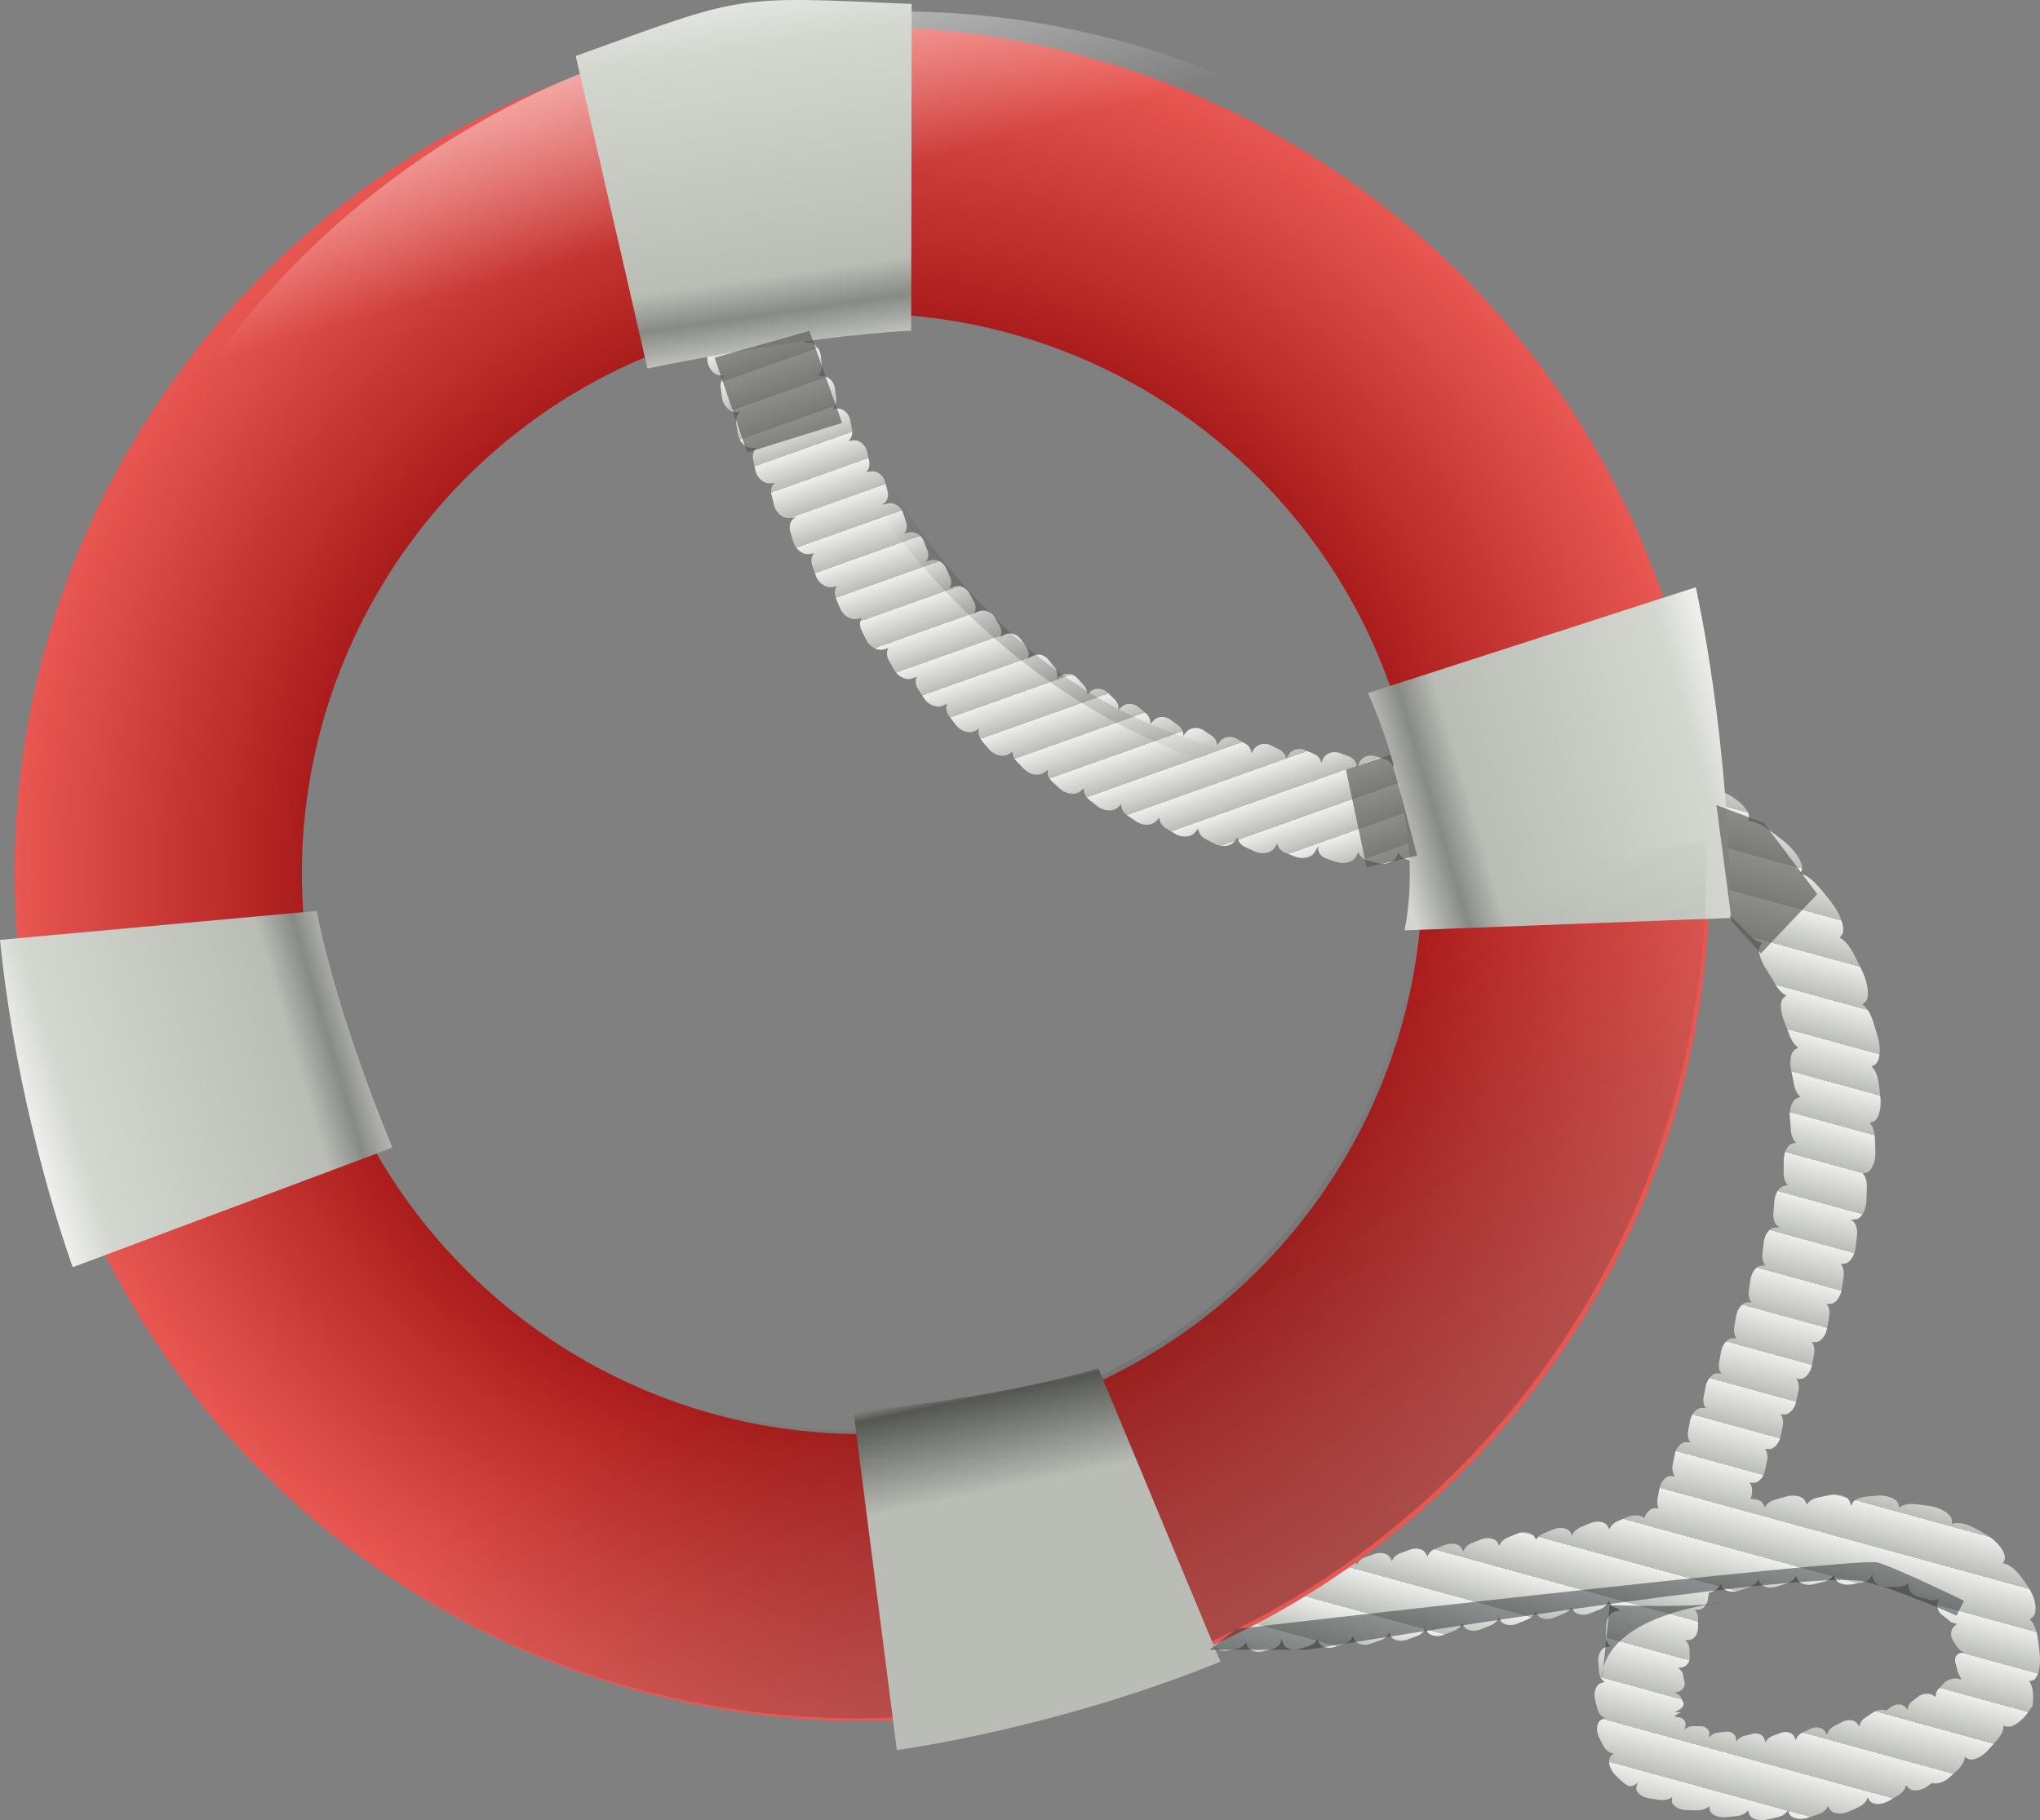
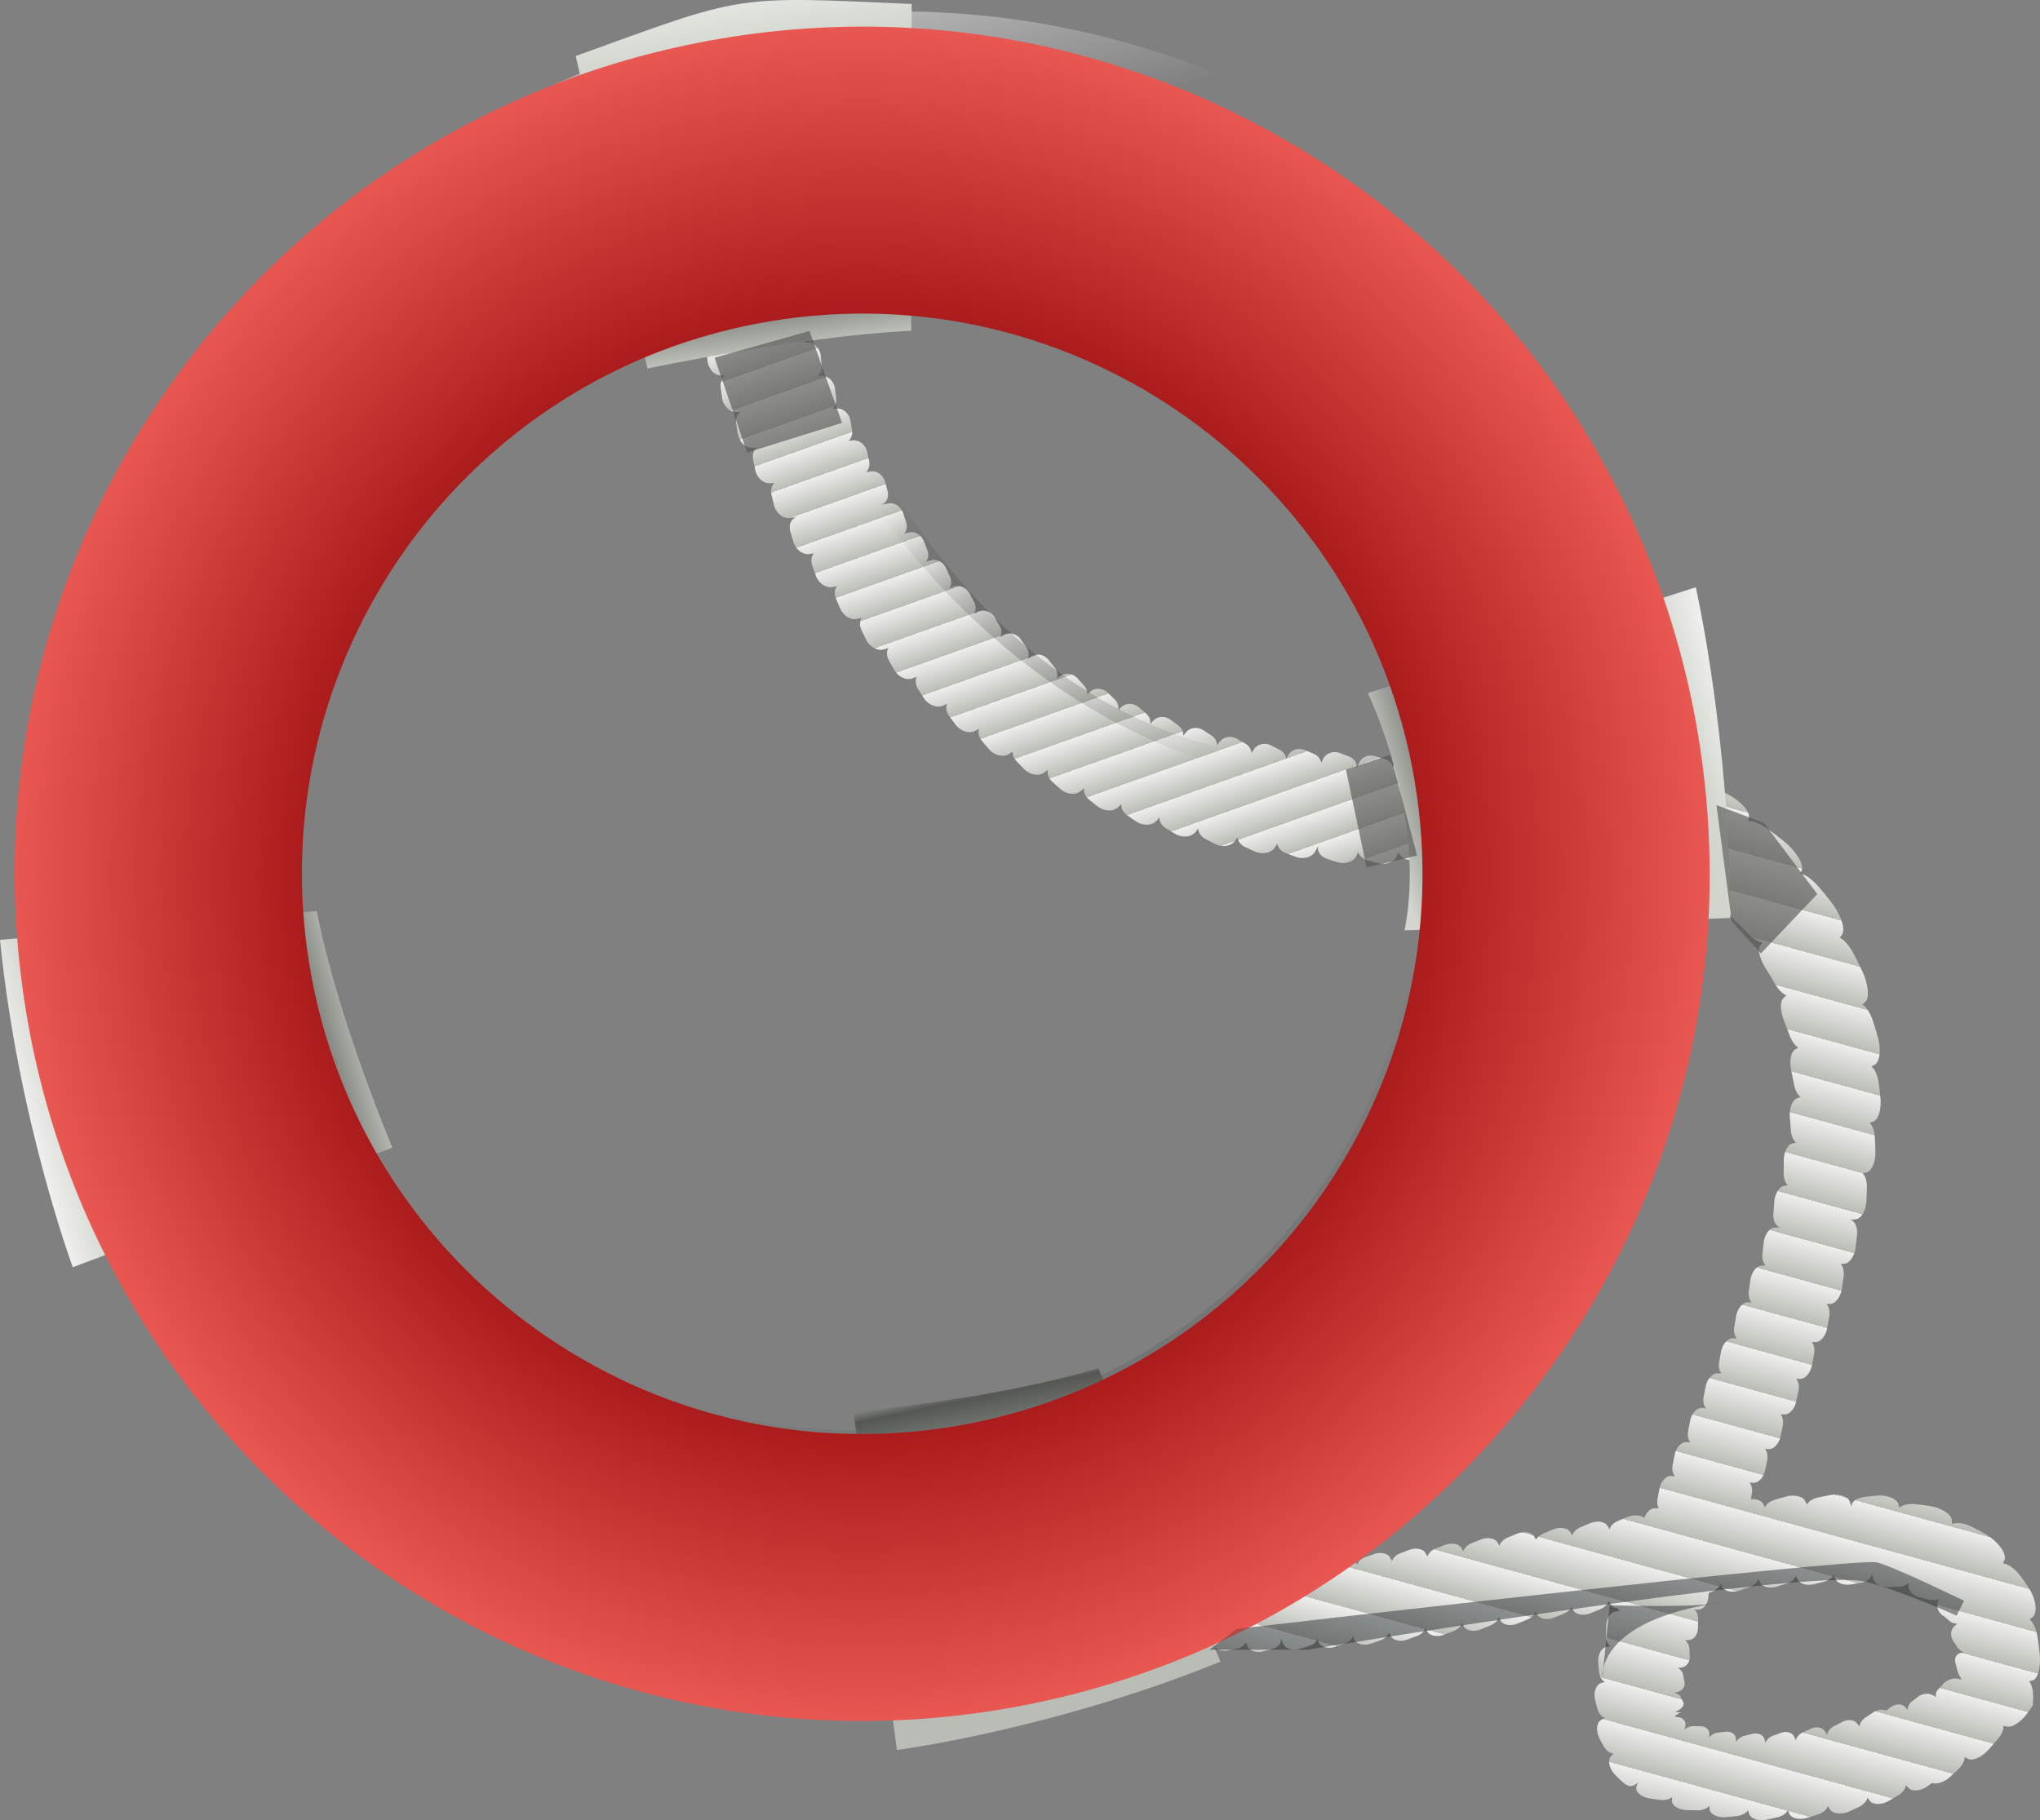
<svg xmlns="http://www.w3.org/2000/svg" xmlns:xlink="http://www.w3.org/1999/xlink" viewBox="0 0 344.11 307.11">
  <rect x="0" y="0" width="344.11" height="307.11" fill="#808080" stroke="none" />
  <defs>
    <linearGradient id="g">
      <stop offset="0" />
      <stop offset="1" stop-opacity="0" />
    </linearGradient>
    <linearGradient id="j" y2="-31.063" xlink:href="#h" spreadMethod="repeat" gradientUnits="userSpaceOnUse" x2="364" gradientTransform="matrix(.242 -.086 .086 .242 294.65 38.731)" y1="-11.212" x1="364" />
    <linearGradient id="e">
      <stop offset="0" stop-color="#898b86" />
      <stop offset=".116" stop-color="#babdb6" />
      <stop offset=".729" stop-color="#babdb6" />
      <stop offset=".935" stop-color="#555753" />
      <stop offset="1" stop-color="#d3d7cf" />
    </linearGradient>
    <linearGradient id="f">
      <stop offset="0" stop-color="#2e3436" />
      <stop offset="1" stop-color="#2e3436" stop-opacity="0" />
    </linearGradient>
    <linearGradient id="d">
      <stop offset="0" stop-color="#e2e4df" />
      <stop offset=".116" stop-color="#d3d7cf" />
      <stop offset=".757" stop-color="#babdb6" />
      <stop offset=".86" stop-color="#888a85" />
      <stop offset="1" stop-color="#d3d7cf" />
    </linearGradient>
    <linearGradient id="c">
      <stop offset="0" stop-color="#eeeeec" />
      <stop offset=".116" stop-color="#d3d7cf" />
      <stop offset=".757" stop-color="#babdb6" />
      <stop offset=".86" stop-color="#888a85" />
      <stop offset="1" stop-color="#d3d7cf" />
    </linearGradient>
    <linearGradient id="b">
      <stop offset="0" stop-color="#9c0f0f" />
      <stop offset=".581" stop-color="#9c0f0f" />
      <stop offset="1" stop-color="#e85752" />
    </linearGradient>
    <linearGradient id="a">
      <stop offset="0" stop-color="#fff" />
      <stop offset="1" stop-color="#fff" stop-opacity="0" />
    </linearGradient>
    <linearGradient id="m" y2="310.29" xlink:href="#a" gradientUnits="userSpaceOnUse" x2="348.28" gradientTransform="rotate(-15.7 -358.053 708.33)" y1="259.44" x1="348.28" />
    <linearGradient id="h">
      <stop offset="0" stop-color="#babdb6" />
      <stop offset="1" stop-color="#eeeeec" />
    </linearGradient>
    <linearGradient id="l" y2="249.44" xlink:href="#c" gradientUnits="userSpaceOnUse" x2="152.5" gradientTransform="rotate(-9.495 238.83 243.683)" y1="256.86" x1="92.383" />
    <linearGradient id="n" y2="249.44" xlink:href="#d" gradientUnits="userSpaceOnUse" x2="152.5" gradientTransform="rotate(88.801 238.133 243.023)" y1="256.86" x1="92.383" />
    <linearGradient id="q" y2="249.44" xlink:href="#e" gradientUnits="userSpaceOnUse" x2="152.5" gradientTransform="scale(-1 1) rotate(-71.688 -1.85 575.578)" y1="258.28" x1="75.149" />
    <linearGradient id="o" y2="249.44" xlink:href="#c" gradientUnits="userSpaceOnUse" x2="152.5" gradientTransform="rotate(170.505 240.711 252.519)" y1="256.86" x1="92.383" />
    <linearGradient id="p" y2="311.52" xlink:href="#f" gradientUnits="userSpaceOnUse" x2="242.57" gradientTransform="matrix(1 0 0 1.003 -1.56 .316)" y1="416.36" x1="304" />
    <linearGradient id="i" y2="-31.063" xlink:href="#h" spreadMethod="repeat" gradientUnits="userSpaceOnUse" x2="364" gradientTransform="matrix(-.208 -.057 -.035 .34 730.22 158.42)" y1="-11.212" x1="364" />
    <radialGradient id="r" xlink:href="#g" gradientUnits="userSpaceOnUse" cy="337.82" cx="184.21" gradientTransform="matrix(-.862 1.418 -.697 -.424 687.55 49.648)" r="50.094" />
    <radialGradient id="k" xlink:href="#b" gradientUnits="userSpaceOnUse" cy="229.36" cx="264.28" gradientTransform="matrix(.986 -.165 .165 .986 -60.091 61.845)" r="142.94" />
  </defs>
  <path d="M378.04 229.32c-.112.113-.127.27-.132.44a94.373 94.373 0 01-1.32 12.983c-.152.883 1.033 2.226 2.646 3.176.703.42 1.403.863 2.1 1.329 1.061.701 2.079 1.062 2.74.984-.073.21-.147.419-.222.627a1.136 1.136 0 00-.04.538c.121.899.975 2.17 2.136 3.246a41.69 41.69 0 011.81 1.804c.895.939 1.803 1.527 2.462 1.604-.118.188-.238.376-.358.562-.467.721.036 2.378 1.018 3.919.046.077.094.153.142.229.452.712.882 1.43 1.293 2.152.63 1.093 1.358 1.828 1.973 2.032l-.479.454c-.652.607-.53 2.387.15 4.025.29.705.562 1.413.816 2.122.398 1.096.977 1.925 1.542 2.207a76.45 76.45 0 01-.56.338c-.762.452-.988 2.105-.62 3.715.154.692.293 1.384.417 2.074.195 1.067.623 1.87 1.13 2.205-.203.08-.406.16-.61.238-.437.168-.78.674-.995 1.334a5.09 5.09 0 00-.191 1.992c.058.665.108 1.327.15 1.988.072 1.003.423 1.792.896 2.153l-.626.158c-.849.208-1.478 1.558-1.462 3.018.002.638-.003 1.275-.014 1.91-.009.963.281 1.746.726 2.13l-.636.098c-.863.127-1.593 1.37-1.676 2.77-.041.613-.088 1.223-.139 1.83-.097 1.291.416 2.274 1.185 2.356l-1.011.09c-.7.051-1.356.81-1.666 1.802-.074.24-.127.495-.156.757-.064.594-.13 1.187-.2 1.78-.108.897.116 1.63.526 2.035l-.671.042c-.868.024-1.694 1.086-1.885 2.409-.083.582-.168 1.162-.255 1.742-.134.88.057 1.639.456 2.053l-.66-.014c-.867-.007-1.733 1.042-1.956 2.34-.096.57-.194 1.14-.294 1.71-.153.863.023 1.616.413 2.035l-.658-.031c-.866-.03-1.752.984-1.995 2.26-.105.562-.211 1.123-.318 1.683a3.049 3.049 0 00-.015 1.154c.069.353.208.65.403.864l-.657-.042c-.864-.044-1.76.947-2.013 2.211l-.33 1.666c-.17.842-.006 1.587.377 2.008l-.656-.049c-.864-.052-1.764.924-2.02 2.178l-.318 1.624c-.17.836-.005 1.576.378 1.995l-.668-.021c-.864-.054-1.749.887-1.998 2.134-.108.549-.216 1.097-.322 1.645-.165.831.007 1.567.393 1.982l-.656-.047c-.863-.049-1.752.923-1.988 2.167l-.065.352-.237 1.292c-.12.65-.04 1.225.19 1.647l-.62-.016c-.863-.039-1.74.943-1.953 2.188-.095.534-.187 1.067-.278 1.6-.135.827.055 1.581.455 1.979l-.639-.013c-.864-.018-1.714.981-1.889 2.227-.077.535-.152 1.07-.223 1.604-.107.827.123 1.542.538 1.923l-.638.011c-.863.015-1.674 1.047-1.791 2.3-.057.547-.11 1.094-.158 1.64-.029.362.006.7.09.995.11.385.302.698.549.9l-.637.046c-.862.06-1.62 1.14-1.662 2.403a74.677 74.677 0 00-.052 1.654c-.009.835.313 1.515.776 1.834l-.632.095c-.856.129-1.523 1.277-1.436 2.54.033.552.075 1.103.127 1.65.087.832.492 1.467.99 1.723a84.61 84.61 0 00-.61.176c-.828.24-1.334 1.482-1.055 2.736a34.716 34.716 0 00.391 1.608c.227.822.748 1.386 1.288 1.546-.19.096-.38.192-.569.29-.385.199-.644.628-.731 1.17-.087.542 0 1.195.288 1.797.248.528.514 1.046.8 1.552.085.148.179.283.279.405.43.518.952.786 1.395.783-.148.15-.294.303-.438.457-.294.313-.39.826-.27 1.408.122.581.461 1.227.962 1.743.435.456.887.89 1.353 1.301.396.343.81.554 1.175.63.633-.078 1.122-.352 1.316-.754-.088.297-.174.594-.257.892-.2.777.753 1.66 2.107 1.892a49 49 0 001.785.269c.902.121 1.704-.087 2.147-.473-.018.2-.035.401-.05.602-.05.792 1.054 1.537 2.438 1.594.609.023 1.216.036 1.821.039.919.006 1.681-.302 2.056-.742l.057.606c.09.796 1.32 1.403 2.715 1.292.612-.05 1.223-.11 1.83-.179.923-.103 1.606-.503 1.912-.989.062.202.125.403.189.604.22.788 1.515 1.255 2.9.988a60.051 60.051 0 001.816-.385c.913-.205 1.576-.684 1.813-1.207l.246.59c.337.77 1.744 1.098 3.1.681a62.71 62.71 0 001.774-.578c.89-.303 1.493-.853 1.661-1.404l.328.568c.428.714 1.793.913 3.063.43l.144-.06c.557-.252 1.11-.51 1.66-.775.836-.4 1.363-1.016 1.466-1.586.128.179.257.357.387.536.522.695 1.966.724 3.19.028a70.06 70.06 0 001.6-.943c.803-.485 1.243-1.142 1.293-1.72l.472.48c.59.64 2.014.53 3.181-.293.256-.182.51-.366.764-.55.729.222 1.83-.054 2.731-.764l.054-.041c.517-.462 1.031-.93 1.54-1.407.798-.756 1.218-1.6 1.192-2.193.179.108.359.215.54.321.365.217.937.167 1.571-.111.633-.278 1.327-.785 1.91-1.435a75.736 75.736 0 001.52-1.726c.752-.89 1.08-1.772.96-2.305.21.051.42.1.63.149.428.098 1.039-.101 1.683-.53.644-.43 1.32-1.09 1.85-1.856.272-.389.54-.78.805-1.177.026-.363.049-.728.067-1.095.06-1.335-.231-2.47-.66-3.003.193-.043.387-.087.58-.134.395-.093.747-.605.976-1.395.228-.79.328-1.86.221-2.973-.09-.957-.207-1.92-.355-2.886-.233-1.495-.794-2.652-1.347-3.008.181-.151.362-.305.542-.462a.885.885 0 00.063-.06c.32-.324.465-.993.375-1.832-.09-.839-.424-1.844-.998-2.775a24.938 24.938 0 00-1.684-2.413c-.956-1.205-2.074-1.881-2.781-1.932.087-.21.171-.423.253-.637.138-.357.022-.92-.334-1.577-.53-.898-1.536-1.925-2.734-2.646a26.345 26.345 0 00-2.67-1.425c-1.355-.616-2.531-.66-3.137-.366a43.132 43.132 0 00-.023-.672c-.021-.537-.631-1.19-1.57-1.668a7.018 7.018 0 00-2.182-.707 39.783 39.783 0 00-2.49-.311c-1.232-.107-2.184.184-2.614.634a81.316 81.316 0 00-.16-.637c-.218-.864-1.868-1.567-3.517-1.43l-.407.034c-.567.047-1.13.1-1.687.16-1.46.164-2.39.917-2.279 1.681l-.36-.954c-.303-.82-1.81-1.29-3.31-1.01a85.07 85.07 0 00-1.958.396c-.98.208-1.645.69-1.896 1.222-.1-.203-.202-.405-.303-.607-.364-.796-1.802-1.154-3.205-.773-.617.168-1.226.342-1.829.519-.916.267-1.548.787-1.752 1.333a389.42 389.42 0 00-.293-.594c-.398-.776-1.812-1.055-3.11-.614-.571.195-1.135.392-1.693.59-.27.097-.513.217-.723.354-.459.288-.77.654-.892 1.028l-.305-.585c-.413-.764-1.787-1.011-3.06-.551-.558.203-1.114.408-1.669.614-.842.311-1.413.855-1.575 1.407l-.316-.579c-.428-.755-1.79-.977-3.035-.497-.546.212-1.091.425-1.634.639-.825.322-1.377.872-1.526 1.425l-.324-.574c-.436-.749-1.784-.954-3.002-.464-.524.215-1.047.43-1.568.647-.808.328-1.343.881-1.483 1.434l-.359-.566c-.44-.746-1.737-.95-2.93-.457l-1.566.654c-.792.329-1.314.88-1.448 1.433l-.325-.571a1.233 1.233 0 00-.374-.391c-.601-.408-1.62-.454-2.557-.066l-1.552.65c-.613.254-1.056.634-1.288 1.057l-.324-.53c-.437-.746-1.736-.95-2.903-.467-.502.205-1.003.41-1.504.613-.773.32-1.318.874-1.452 1.422l-.32-.552c-.432-.749-1.715-.964-2.868-.492l-1.488.599c-.765.311-1.276.854-1.41 1.4l-.314-.555c-.423-.753-1.688-.983-2.83-.527l-1.502.582c-.757.3-1.265.834-1.403 1.377l-.305-.56c-.41-.758-1.656-1.008-2.786-.573-.496.186-.992.37-1.487.554l-.076.03c-.712.29-1.191.796-1.33 1.318l-.294-.565c-.396-.767-1.623-1.041-2.741-.63-.49.175-.98.348-1.47.52-.74.27-1.244.781-1.392 1.318l-.28-.571c-.376-.775-1.57-1.078-2.666-.696-.472.162-.942.322-1.413.48-.726.248-1.227.744-1.382 1.276l-.261-.579c-.352-.784-1.507-1.122-2.582-.776-.472.146-.943.29-1.413.432-.712.223-1.212.7-1.376 1.225l-.24-.587c-.321-.796-1.433-1.176-2.485-.874-.462.127-.923.252-1.384.374-.975.269-1.585 1.043-1.434 1.8l-.316-.938c-.18-.515-.68-.875-1.28-1.007a2.455 2.455 0 00-1.105.004c-.453.108-.903.214-1.35.318-.68.155-1.172.581-1.358 1.092l-.177-.629c-.24-.823-1.227-1.305-2.193-1.102-.424.091-.846.18-1.264.265-.635.127-1.109.53-1.307 1.03l-.13-.635c-.18-.834-1.059-1.362-1.95-1.213-.393.067-.781.13-1.167.19-.585.087-1.02.46-1.233.945l-.097-.646a1.52 1.52 0 00-1.648-1.346c-.356.036-.709.067-1.058.093-.53.037-.968.361-1.203.825l-.01-.647c-.015-.706-.445-1.278-.997-1.458a1.056 1.056 0 00-.338-.048 87.54 87.54 0 01-.899.018c-.446.005-.846.308-1.099.757l.073-.64c.093-.84-.312-1.506-.873-1.518-.247-.004-.487-.01-.721-.019-.354-.016-.716.256-.993.678.056-.207.112-.414.17-.62.127-.47.113-.894.01-1.178-.07-.203-.192-.329-.365-.343-.181-.013-.36-.027-.537-.043-.267-.026-.607.232-.92.623.087-.196.174-.393.263-.588.354-.762.375-1.38.053-1.418-.142-.015-.28-.03-.415-.05-.302-.043-.92.462-1.4 1.154a73.709 73.709 0 00-6.072 10.54c-.361.767-.04 1.646.723 1.918.332.123.667.24 1.005.352.517.161 1.064-.01 1.43-.38-.058.202-.115.403-.17.604a1.467 1.467 0 00.685 1.682c.132.075.278.132.435.166.373.087.75.167 1.132.24a1.542 1.542 0 001.472-.54 92.2 92.2 0 00-.076.623c-.1.845.585 1.631 1.54 1.72.417.044.837.082 1.26.116.643.043 1.21-.244 1.51-.687l.007.631c.006.478.264.915.677 1.208.33.233.753.377 1.21.38.443.006.889.007 1.336.001.691-.012 1.264-.348 1.536-.815l.074.627c.1.85 1.084 1.495 2.164 1.407.464-.036.93-.076 1.395-.12.721-.075 1.291-.457 1.538-.946.042.206.086.413.13.62.175.838 1.222 1.4 2.34 1.231.489-.068.979-.141 1.47-.218.745-.124 1.312-.543 1.537-1.047l.176.61c.236.828 1.357 1.322 2.503 1.09a142.37 142.37 0 001.509-.297c.764-.163 1.328-.609 1.537-1.123l.21.601c.218.622.953 1.027 1.81 1.058.265.008.54-.019.815-.086.5-.12 1-.242 1.498-.368 1.085-.278 1.764-1.096 1.585-1.853.125.316.252.632.379.948.32.8 1.527 1.184 2.692.85.511-.15 1.022-.3 1.533-.454.777-.23 1.32-.699 1.495-1.232l.26.58c.35.788 1.553 1.13 2.722.755.514-.166 1.027-.335 1.54-.505.78-.257 1.317-.742 1.48-1.281l.278.573c.376.778 1.631 1.08 2.804.672.515-.181 1.03-.364 1.544-.548.783-.277 1.316-.775 1.47-1.319.097.19.195.378.293.567.395.768 1.668 1.04 2.844.606.516-.192 1.033-.385 1.549-.58.225-.083.428-.185.608-.3.448-.286.747-.657.851-1.047l.305.56c.41.761 1.694 1.01 2.869.555l1.548-.606c.784-.306 1.31-.823 1.45-1.373.103.186.208.371.312.557.422.754 1.684.987 2.86.517l1.549-.627c.785-.316 1.339-.844 1.475-1.395l.32.553c.43.75 1.699.969 2.876.487l1.55-.641c.787-.323 1.31-.85 1.443-1.403l.324.551c.436.747 1.742.952 2.92.464l1.555-.65c.617-.255 1.061-.634 1.294-1.06l.325.53c.44.745 1.748.946 2.93.456l.224-.092 1.3-.532c.786-.326 1.342-.887 1.48-1.437l.325.55c.439.746 1.749.947 2.934.459.51-.207 1.02-.414 1.532-.62.789-.324 1.319-.877 1.46-1.426l.323.551c.435.748 1.745.958 2.936.48.524-.205 1.047-.409 1.572-.611.793-.316 1.33-.862 1.48-1.41l.315.556c.426.753 1.733.98 2.931.52.526-.196 1.053-.391 1.58-.585.8-.301 1.346-.837 1.506-1.382l.305.561c.411.762 1.71 1.014 2.917.582.53-.185 1.06-.367 1.59-.548l.013-.004c.797-.283 1.351-.804 1.523-1.343l.291.57c.393.772 1.684 1.057 2.9.66.524-.17 1.048-.335 1.574-.497.812-.255 1.39-.754 1.585-1.289l.267.582c.36.789 1.625 1.13 2.847.802a82.375 82.375 0 011.612-.4c.817-.2 1.42-.655 1.651-1.173.075.2.15.399.223.598.297.811 1.51 1.246 2.73 1.029.536-.09 1.073-.174 1.611-.248 1.149-.171 1.945-.873 1.873-1.648.084.33.167.662.248.994.033.135.09.263.169.383.408.624 1.357 1.018 2.363.971a30.09 30.09 0 011.575-.037c.795.005 1.448-.24 1.808-.671.01.212.018.423.025.635.022.691.618 1.314 1.389 1.648.184.082.38.145.587.188.463.094.921.206 1.37.34.682.204 1.319.157 1.786-.136-.068.2-.137.398-.21.596-.138.38-.1.793.035 1.17.137.376.37.715.684.98.038.029.077.057.117.084.318.211.625.456.92.729.451.427 1.016.684 1.558.637-.157.14-.315.28-.474.418a1.71 1.71 0 00-.563 1.077c-.056.408.014.837.235 1.244.055.1.109.201.161.304.163.217.314.447.456.687.296.509.754.912 1.27 1.093-.186.05-.373.099-.56.144-.379.092-.65.333-.794.638s-.166.676-.04 1.105c.113.377.214.77.304 1.178.097.445.3.875.57 1.234a.877.877 0 00.168.32 41.27 41.27 0 01-.624-.132c-.42-.093-.9-.033-1.34.118-.44.152-.844.396-1.134.727-.254.292-.521.582-.8.872-.427.438-.571.94-.405 1.376-.18-.102-.358-.204-.536-.308-.361-.212-.822-.28-1.278-.233a2.442 2.442 0 00-1.27.497c-.32.255-.649.51-.986.766-.514.385-.763.913-.691 1.428-.152-.15-.304-.3-.454-.451a1.711 1.711 0 00-.666-.408c-.61-.131-1.356.054-1.978.536-.195.153-.392.304-.59.454-.633-.284-1.51-.166-2.238.34-.404.275-.813.544-1.226.81-.624.408-.988 1-1.016 1.55a131.52 131.52 0 01-.385-.505c-.516-.686-1.684-.776-2.652-.235-.426.233-.856.46-1.29.682-.654.344-1.069.897-1.148 1.442l-.333-.54c-.172-.283-.45-.486-.782-.603-.506-.18-1.132-.142-1.71.143-.414.199-.831.392-1.251.58-.636.293-1.072.809-1.202 1.343a93.116 93.116 0 01-.25-.56c-.334-.76-1.35-1.042-2.305-.677-.412.155-.825.303-1.24.446-.643.224-1.124.686-1.318 1.195l-.164-.573c-.218-.777-1.164-1.154-2.115-.898-.409.108-.819.21-1.23.304-.636.15-1.154.548-1.412 1.023a71.737 71.737 0 01-.07-.578c-.09-.783-.895-1.255-1.821-1.115-.405.056-.81.105-1.216.146-.617.07-1.166.394-1.487.828l.032-.575c.049-.78-.614-1.344-1.496-1.331a26.63 26.63 0 01-1.152-.022 2.133 2.133 0 00-1.54.609c.046-.188.094-.377.142-.565.198-.763-.297-1.42-1.115-1.543-.313-.05-.624-.105-.935-.168l.01.017c.031.058-.033.21-.181.407-.15.197-.382.439-.633.721.216-.248.437-.492.663-.732.287-.302.563-.561.8-.726.236-.164.43-.236.49-.224.05.01.1.01.15 0h.017c-.236-.146-.62-.213-1.062-.154.184-.095.368-.19.554-.282.376-.189.657-.43.817-.678.16-.248.196-.506.064-.759a11.436 11.436 0 01-.348-.728 1.329 1.329 0 00-.598-.62 1.727 1.727 0 00-.515-.199c.2-.059.398-.117.598-.174.81-.23 1.262-.956 1.081-1.728a17.1 17.1 0 01-.215-1.054c-.092-.552-.434-1.005-.917-1.219l.623-.092c.844-.121 1.45-.898 1.402-1.826a44.578 44.578 0 01-.05-1.257c-.015-.652-.303-1.212-.762-1.506l.632-.041c.857-.053 1.546-.907 1.567-1.985.007-.411.015-.83.025-1.256l.009-.188c.037-.728-.208-1.348-.643-1.687l.634-.012c.858-.013 1.6-.876 1.709-1.986.046-.488.096-.98.15-1.473.083-.75-.115-1.427-.53-1.794l.634.013c.86.02 1.656-.847 1.821-1.995.072-.505.146-1.012.223-1.523.119-.775-.063-1.455-.465-1.844l.636.029c.861.04 1.707-.873 1.913-2.063.089-.523.18-1.05.272-1.579.112-.63.03-1.19-.201-1.608l.618.023c.112.006.225-.004.337-.03.74-.17 1.425-1.013 1.626-2.067.101-.52.205-1.042.309-1.565.157-.811-.004-1.569-.387-1.983l.637.04c.863.054 1.751-.894 2-2.132l.33-1.598c.168-.827.002-1.571-.378-1.992l.638.038c.863.053 1.763-.92 2.022-2.185l.355-1.664c.172-.847.008-1.605-.372-2.031l.64.032c.865.046 1.77-.96 2.03-2.258l.284-1.367.07-.338c.173-.863.006-1.633-.376-2.06l.641.022c.867.032 1.772-1.01 2.025-2.344.115-.583.23-1.168.343-1.756.165-.895-.01-1.685-.397-2.115l.642.006c.87.01 1.765-1.091 1.998-2.476.103-.594.205-1.19.304-1.79.15-.928-.04-1.736-.436-2.165l.644-.017c.87-.022 1.747-1.192 1.95-2.63.094-.629.186-1.26.275-1.894.129-.964-.083-1.79-.491-2.214.214-.016.429-.03.643-.047.514-.036 1.02-.48 1.38-1.15a4.454 4.454 0 00.514-1.647c.079-.654.153-1.316.223-1.984.138-1.429-.403-2.537-1.184-2.58l1.033-.14c.871-.12 1.665-1.506 1.74-3.135.032-.716.057-1.438.076-2.167.03-1.107-.251-2-.709-2.417.212-.05.424-.099.635-.15.86-.2 1.556-1.76 1.51-3.518a113.46 113.46 0 00-.089-2.336c-.055-1.191-.407-2.123-.896-2.524.206-.074.413-.148.62-.224.719-.259 1.24-1.573 1.25-3.136a7.146 7.146 0 00-.027-.83 52.79 52.79 0 00-.305-2.55c-.185-1.329-.671-2.384-1.218-2.772l.584-.33c.792-.447 1.092-2.446.51-4.556a63.543 63.543 0 00-.844-2.795c-.464-1.422-1.157-2.446-1.779-2.787.17-.148.339-.297.507-.447.687-.607.538-2.895-.498-5.114-.456-.975-.94-1.95-1.45-2.928-.772-1.485-1.686-2.495-2.375-2.763.133-.192.266-.385.397-.58.215-.313.243-.893.098-1.628-.255-1.089-.926-2.498-1.892-3.758a56.472 56.472 0 00-2.196-2.68c-1.146-1.317-2.3-2.078-3.045-2.174.083-.217.165-.434.246-.652.167-.442-.06-1.218-.593-2.097-.533-.88-1.376-1.86-2.397-2.696-.149-.122-.3-.243-.45-.364a69.17 69.17 0 00-2.262-1.695c-1.375-.99-2.608-1.443-3.331-1.36l.113-.68c.154-.921-1.401-2.71-3.51-3.822a57.77 57.77 0 00-2.777-1.367c-1.707-.786-3.172-.865-3.658-.375z" fill="url(#i)" transform="translate(-92.965 -97.009)" />
  <path d="M370.28 219.16c.04.18.039.365.01.563a810.762 810.762 0 01-2.403 15.266c-.177 1.058-1.354 1.905-2.627 1.89l-1.664-.024c-.845-.01-1.514-.395-1.81-.965l-.14.786c-.188 1.061-1.37 1.91-2.64 1.893l-1.66-.025c-.842-.01-1.504-.397-1.794-.969l-.147.788c-.104.55-.471 1.044-.978 1.39a3.157 3.157 0 01-1.793.391c-.588-.047-1.174-.098-1.76-.152-.892-.08-1.573-.524-1.85-1.115l-.196.763c-.268 1.03-1.587 1.75-2.93 1.586-.586-.072-1.17-.148-1.753-.228-.89-.118-1.55-.591-1.797-1.193l-.234.753c-.318 1.017-1.674 1.679-3.01 1.456-.582-.099-1.163-.2-1.742-.306-.884-.158-1.52-.66-1.737-1.273-.09.247-.18.494-.272.741-.37 1.002-1.76 1.602-3.085 1.318-.577-.126-1.153-.254-1.728-.386-.875-.2-1.485-.73-1.67-1.352l-.311.728c-.422.982-1.845 1.516-3.156 1.169-.571-.152-1.14-.308-1.708-.468-.865-.24-1.447-.8-1.599-1.43l-.35.711c-.476.96-1.93 1.424-3.223 1.013-.563-.18-1.124-.364-1.684-.552-1.192-.396-1.796-1.394-1.455-2.283a155 155 0 01-.61 1.093c-.53.936-1.998 1.317-3.265.838-.556-.207-1.11-.419-1.66-.633-.84-.33-1.341-.958-1.416-1.604l-.445.686c-.52.805-1.752 1.137-2.894.818a3.185 3.185 0 01-.426-.154c-.542-.239-1.082-.481-1.62-.728-.817-.379-1.281-1.036-1.318-1.686l-.483.66c-.638.872-2.145 1.086-3.35.464-.53-.27-1.055-.545-1.579-.824-.795-.426-1.22-1.11-1.22-1.762l-.522.63c-.689.833-2.209.956-3.378.261-.513-.302-1.023-.608-1.53-.918-.77-.474-1.154-1.184-1.114-1.834-.186.2-.373.399-.56.597-.74.789-2.267.817-3.394.05-.495-.334-.987-.671-1.475-1.012-.74-.523-1.081-1.255-1-1.901l-.598.56c-.789.74-2.32.67-3.4-.168-.474-.366-.945-.735-1.411-1.107a2.88 2.88 0 01-.322-.302c-.475-.52-.66-1.13-.557-1.663l-.635.52c-.837.685-2.364.512-3.386-.398-.45-.397-.895-.797-1.335-1.2-.669-.616-.91-1.388-.745-2.018-.222.16-.444.318-.667.476-.88.63-2.391.356-3.35-.618-.422-.425-.84-.853-1.252-1.284-.49-.514-.712-1.107-.69-1.636l-.657.41c-.92.57-2.427.201-3.325-.834-.39-.452-.777-.906-1.158-1.363-.583-.696-.74-1.49-.5-2.093-.235.128-.47.254-.705.38-.955.51-2.434.045-3.263-1.045-.36-.477-.716-.955-1.067-1.436-.536-.73-.642-1.533-.363-2.12l-.728.334c-.986.448-2.431-.112-3.188-1.253-.31-.471-.617-.944-.919-1.418l-.053-.083c-.486-.764-.539-1.571-.223-2.138a144.1 144.1 0 01-.747.286c-1.01.385-2.411-.263-3.09-1.444-.295-.516-.584-1.033-.87-1.552-.436-.788-.44-1.594-.09-2.14l-.761.242c-1.03.324-2.387-.4-2.992-1.614-.262-.53-.52-1.061-.774-1.593-.388-.81-.344-1.613.037-2.137l-.774.199c-1.046.266-2.356-.529-2.89-1.771-.231-.542-.458-1.085-.681-1.629-.341-.827-.252-1.625.158-2.128l-.784.158c-1.06.21-2.322-.649-2.786-1.914-.201-.552-.398-1.105-.59-1.658-.296-.842-.165-1.633.27-2.114-.263.04-.526.08-.79.118-1.068.158-2.281-.76-2.678-2.044-.172-.56-.34-1.121-.504-1.681-.352-1.193.125-2.253 1.053-2.486-.416.046-.833.09-1.25.133-1.072.106-2.22-.859-2.549-2.153a150.74 150.74 0 01-.427-1.697c-.207-.862.018-1.626.501-2.061l-.814.044c-1.074.06-2.173-.947-2.444-2.247-.12-.569-.238-1.137-.352-1.706-.17-.866.086-1.619.587-2.032-.271.004-.543.008-.814.01-1.076.017-2.13-1.029-2.347-2.334a165.66 165.66 0 01-.283-1.713c-.135-.87.151-1.61.669-2.004l-.815-.02c-1.075-.024-2.087-1.105-2.254-2.414-.075-.573-.147-1.146-.216-1.718-.102-.872.212-1.6.744-1.974l-.813-.05c-1.074-.062-2.045-1.175-2.164-2.486-.054-.574-.105-1.147-.154-1.72-.07-.873.27-1.59.814-1.945l-.811-.075c-1.071-.098-2.003-1.24-2.076-2.55-.035-.575-.067-1.148-.096-1.721-.042-.873.322-1.576.878-1.914l-.809-.1c-1.067-.131-1.96-1.297-1.992-2.606-.016-.574-.03-1.147-.041-1.719-.014-.871.37-1.562.936-1.883l-.804-.123c-1.062-.161-1.919-1.348-1.912-2.653.001-.572.004-1.144.01-1.714.016-1.302.897-2.188 1.953-2.005a315.37 315.37 0 0015.252 2.273c1.054.13 1.899 1.207 1.9 2.419 0 .529.001 1.058.004 1.587.007.807-.355 1.475-.91 1.803l.782.074c1.057.098 1.93 1.145 1.967 2.353.015.527.032 1.054.05 1.581.032.804-.31 1.48-.856 1.826l.784.048c1.06.064 1.963 1.077 2.037 2.278.031.524.065 1.049.1 1.573.058.8-.262 1.485-.795 1.849l.785.02c1.059.026 1.994 1.002 2.11 2.196.048.52.1 1.04.154 1.562.084.793-.21 1.488-.73 1.87.262-.003.523-.005.784-.009 1.059-.014 2.027.921 2.186 2.104.068.517.139 1.033.212 1.55.115.786-.153 1.49-.657 1.892l.783-.041c1.056-.057 2.059.834 2.264 2.005.089.511.18 1.023.275 1.534.145.778-.093 1.491-.58 1.913l.78-.074c1.02-.1 2.026.688 2.32 1.789.01.036.02.072.027.108.11.505.222 1.01.338 1.513.178.769-.03 1.49-.498 1.933l.776-.111c1.047-.152 2.12.636 2.423 1.777.132.497.266.995.404 1.492.299 1.065-.164 2.08-1.077 2.37.408-.077.816-.155 1.224-.235 1.038-.204 2.14.522 2.5 1.644.158.493.319.985.484 1.476.25.749.111 1.487-.315 1.974l.766-.194c1.025-.258 2.158.405 2.573 1.503.182.482.367.963.556 1.443.289.73.188 1.473-.211 1.982l.753-.236c1.007-.314 2.17.28 2.643 1.348.206.469.417.937.632 1.403.327.71.268 1.455-.102 1.985l.737-.28c.987-.372 2.179.149 2.71 1.182.233.453.47.905.71 1.356.368.687.353 1.431.015 1.983l.72-.325c.614-.277 1.335-.193 1.928.158.334.2.629.485.842.844.258.437.521.872.788 1.307.408.66.44 1.404.137 1.976l.696-.37c.931-.495 2.172-.132 2.825.823.286.419.576.837.87 1.253.45.632.528 1.373.263 1.963.224-.137.448-.275.671-.414.897-.554 2.159-.272 2.87.638.313.4.629.798.95 1.194.488.602.614 1.336.388 1.942.214-.152.429-.304.642-.457.86-.611 2.135-.413 2.904.449.337.378.678.754 1.023 1.128.412.446.598.983.575 1.496l.586-.474c.817-.666 2.105-.548 2.922.259.356.353.715.704 1.079 1.052.555.529.774 1.235.632 1.863l.572-.53c.383-.357.896-.527 1.42-.518.53.01 1.074.204 1.512.583.378.329.761.655 1.148.98.59.492.858 1.183.757 1.819.18-.188.36-.377.537-.566.723-.767 2.019-.819 2.94-.123.4.304.806.606 1.214.905.623.453.935 1.127.876 1.768l.501-.599c.674-.81 1.97-.943 2.936-.305.42.28.845.556 1.273.83.652.415 1.007 1.069.987 1.713l.465-.629c.624-.85 1.914-1.06 2.92-.48.439.255.88.506 1.325.755.678.376 1.072 1.009 1.09 1.653l.428-.654c.574-.886 1.853-1.169 2.894-.647l.517.26c.282.141.564.282.847.42.697.34 1.126.951 1.181 1.593.13-.225.26-.45.388-.676.52-.913 1.776-1.263 2.843-.796.464.204.932.406 1.402.604.718.3 1.182.886 1.275 1.523.117-.232.233-.463.348-.695.468-.94 1.704-1.356 2.8-.948.477.18.957.356 1.44.529 1.033.368 1.605 1.327 1.33 2.236.166-.377.33-.754.494-1.13.415-.963 1.625-1.445 2.75-1.094.493.154.989.305 1.486.453.758.224 1.29.761 1.452 1.388l.271-.735c.364-.981 1.551-1.522 2.697-1.227.503.13 1.007.257 1.514.381.771.188 1.332.7 1.527 1.318l.234-.747c.313-.997 1.476-1.594 2.64-1.352.51.107 1.022.21 1.536.31.782.153 1.37.639 1.597 1.248l.196-.756c.264-1.011 1.4-1.66 2.578-1.469.517.084 1.035.165 1.555.243.792.118 1.404.578 1.66 1.176.054-.255.108-.51.16-.764.216-1.02 1.323-1.717 2.512-1.576.522.062 1.045.12 1.57.177.108.011.213.03.315.053.665.1 1.18.462 1.426.961l.137-.793c.187-1.061 1.317-1.896 2.548-1.87.54.01 1.08.022 1.62.034.823.016 1.475.409 1.766.984l.13-.791c.175-1.058 1.3-1.892 2.534-1.868l1.626.034c.826.016 1.484.406 1.782.98l.12-.79c.165-1.055 1.285-1.887 2.523-1.864l1.63.032c1.008.02 1.778.597 1.948 1.377z" fill="url(#j)" transform="translate(-92.965 -97.009)" />
-   <path d="M214.82 103.48c-77.85 13.02-130.42 86.7-117.4 164.56 13.02 77.85 86.7 130.39 164.56 117.37 77.85-13.02 130.42-86.67 117.4-164.53s-86.7-130.42-164.56-117.4zm7.985 47.743c51.479-8.61 100.19 26.169 108.8 77.648s-26.138 100.18-77.617 108.79c-51.48 8.61-100.18-26.138-108.79-77.617s26.133-100.21 77.612-108.82z" fill="url(#k)" transform="translate(-92.965 -97.009)" />
  <path d="M92.965 255.59l53.427-4.88c3.545 18.164 12.763 39.942 12.763 39.942l-53.912 20.17s-9.22-24.82-12.279-55.232z" fill="url(#l)" transform="translate(-92.965 -97.009)" />
  <path d="M205.86 104.3c-69.79 19.62-112.82 87.78-102.83 157.64l47.232-13.277c-3.203-43.869 24.714-85.406 68.699-97.77 43.986-12.364 89.455 8.543 109.58 47.656l47.232-13.277c-27.87-64.83-100.11-100.59-169.91-80.97z" opacity=".8" fill="url(#m)" transform="translate(-92.965 -97.009)" />
  <path d="M246.75 97.678l-.084 55.132c-18.485.887-44.489 6.376-44.489 6.376l-12.096-52.723c28.682-10.373 26.134-10.146 56.669-8.785z" fill="url(#n)" transform="translate(-92.965 -97.009)" />
  <path d="M384.8 251.9l-54.908 2.086c3.852-19.401-6.188-40.028-6.188-40.028l55.31-17.868s5.769 25.396 5.786 55.81z" fill="url(#o)" transform="translate(-92.965 -97.009)" />
  <path d="M261.42 384.95c71.508-12 121.65-75.324 119.27-146.1l-48.39 8.12c-1.559 44.107-33.801 82.512-78.866 90.074-45.065 7.563-88.007-18.225-103.78-59.423l-48.39 8.121c20.702 67.701 88.652 111.21 160.16 99.208z" opacity=".5" fill="url(#p)" transform="translate(-92.965 -97.009)" />
  <path d="M298.83 377.38l-20.607-49.534c-17.72 5.338-41.284 7.343-41.284 7.343l7.309 57.095s26.254-3.422 54.58-14.904z" fill="url(#q)" transform="translate(-92.965 -97.009)" />
  <path d="M120.535 60.351l5.5 16 16-5-5.5-15.5-16 4.5zM227.035 129.851l3.5 16.5 8.5-2-4.5-17-7.5 2.5z" opacity=".4" fill="#555753" />
  <path style="block-progression:tb;text-indent:0;text-transform:none" d="M331.13 228.98l-.625-3.969c-48.624 5.335-78.438-24.15-98.641-66.294l-3.75 1.344c17.178 40.241 59.11 74.569 103.02 68.919z" opacity=".4" color="#000" fill="url(#r)" transform="translate(-92.965 -97.009)" />
  <path d="M290.535 270.351c-4 1-19 .5-19 .5l-1.25 12.25s-1.25-9.75 20.25-12.75z" opacity=".3" fill="#2e3436" />
  <path d="M208.535 274.851s103.05-11.957 108-11.25c3 .75 14.75 6.5 14.75 6.5l-1.25 2.5s-9.663-4.362-15.5-5.75c-9.94-2.364-94 11.5-94 11.5h-16.5l4.5-3.5z" opacity=".3" fill="#2e3436" />
  <path d="M289.535 135.851l2.587 19.624 4.913 5.376 9.5-10-9-12-8-3z" opacity=".4" fill="#555753" />
  <path d="M378.04 229.32c-.112.113-.127.27-.132.44a94.373 94.373 0 01-1.32 12.983c-.152.883 1.033 2.226 2.646 3.176.703.42 1.403.863 2.1 1.329 1.061.701 2.079 1.062 2.74.984-.073.21-.147.419-.222.627a1.136 1.136 0 00-.04.538c.121.899.975 2.17 2.136 3.246a41.69 41.69 0 011.81 1.804c.895.939 1.803 1.527 2.462 1.604-.118.188-.238.376-.358.562-.467.721.036 2.378 1.018 3.919.046.077.094.153.142.229.452.712.882 1.43 1.293 2.152.63 1.093 1.358 1.828 1.973 2.032l-.479.454c-.652.607-.53 2.387.15 4.025.29.705.562 1.413.816 2.122.398 1.096.977 1.925 1.542 2.207a76.45 76.45 0 01-.56.338c-.762.452-.988 2.105-.62 3.715.154.692.293 1.384.417 2.074.195 1.067.623 1.87 1.13 2.205-.203.08-.406.16-.61.238-.437.168-.78.674-.995 1.334a5.09 5.09 0 00-.191 1.992c.058.665.108 1.327.15 1.988.072 1.003.423 1.792.896 2.153l-.626.158c-.849.208-1.478 1.558-1.462 3.018.002.638-.003 1.275-.014 1.91-.009.963.281 1.746.726 2.13l-.636.098c-.863.127-1.593 1.37-1.676 2.77-.041.613-.088 1.223-.139 1.83-.097 1.291.416 2.274 1.185 2.356l-1.011.09c-.7.051-1.356.81-1.666 1.802-.074.24-.127.495-.156.757-.064.594-.13 1.187-.2 1.78-.108.897.116 1.63.526 2.035l-.671.042c-.868.024-1.694 1.086-1.885 2.409-.083.582-.168 1.162-.255 1.742-.134.88.057 1.639.456 2.053l-.66-.014c-.867-.007-1.733 1.042-1.956 2.34-.096.57-.194 1.14-.294 1.71-.153.863.023 1.616.413 2.035l-.658-.031c-.866-.03-1.752.984-1.995 2.26-.105.562-.211 1.123-.318 1.683a3.049 3.049 0 00-.015 1.154c.069.353.208.65.403.864l-.657-.042c-.864-.044-1.76.947-2.013 2.211l-.33 1.666c-.17.842-.006 1.587.377 2.008l-.656-.049c-.864-.052-1.764.924-2.02 2.178l-.318 1.624c-.17.836-.005 1.576.378 1.995l-.668-.021c-.864-.054-1.749.887-1.998 2.134-.108.549-.216 1.097-.322 1.645-.165.831.007 1.567.393 1.982l-.656-.047c-.863-.049-1.752.923-1.988 2.167l-.065.352-.237 1.292c-.12.65-.04 1.225.19 1.647l-.62-.016c-.863-.039-1.74.943-1.953 2.188-.095.534-.187 1.067-.278 1.6-.135.827.055 1.581.455 1.979l-.639-.013c-.864-.018-1.714.981-1.889 2.227-.077.535-.152 1.07-.223 1.604-.107.827.123 1.542.538 1.923l-.638.011c-.863.015-1.674 1.047-1.791 2.3-.057.547-.11 1.094-.158 1.64-.029.362.006.7.09.995.11.385.302.698.549.9l-.637.046c-.862.06-1.62 1.14-1.662 2.403a74.677 74.677 0 00-.052 1.654c-.009.835.313 1.515.776 1.834l-.632.095c-.856.129-1.523 1.277-1.436 2.54.033.552.075 1.103.127 1.65.087.832.492 1.467.99 1.723a84.61 84.61 0 00-.61.176c-.828.24-1.334 1.482-1.055 2.736a34.716 34.716 0 00.391 1.608c.227.822.748 1.386 1.288 1.546-.19.096-.38.192-.569.29-.385.199-.644.628-.731 1.17-.087.542 0 1.195.288 1.797.248.528.514 1.046.8 1.552.085.148.179.283.279.405.43.518.952.786 1.395.783-.148.15-.294.303-.438.457-.294.313-.39.826-.27 1.408.122.581.461 1.227.962 1.743.435.456.887.89 1.353 1.301.396.343.81.554 1.175.63.633-.078 1.122-.352 1.316-.754-.088.297-.174.594-.257.892-.2.777.753 1.66 2.107 1.892a49 49 0 001.785.269c.902.121 1.704-.087 2.147-.473-.018.2-.035.401-.05.602-.05.792 1.054 1.537 2.438 1.594.609.023 1.216.036 1.821.039.919.006 1.681-.302 2.056-.742l.057.606c.09.796 1.32 1.403 2.715 1.292.612-.05 1.223-.11 1.83-.179.923-.103 1.606-.503 1.912-.989.062.202.125.403.189.604.22.788 1.515 1.255 2.9.988a60.051 60.051 0 001.816-.385c.913-.205 1.576-.684 1.813-1.207l.246.59c.337.77 1.744 1.098 3.1.681a62.71 62.71 0 001.774-.578c.89-.303 1.493-.853 1.661-1.404l.328.568c.428.714 1.793.913 3.063.43l.144-.06c.557-.252 1.11-.51 1.66-.775.836-.4 1.363-1.016 1.466-1.586.128.179.257.357.387.536.522.695 1.966.724 3.19.028a70.06 70.06 0 001.6-.943c.803-.485 1.243-1.142 1.293-1.72l.472.48c.59.64 2.014.53 3.181-.293.256-.182.51-.366.764-.55.729.222 1.83-.054 2.731-.764l.054-.041c.517-.462 1.031-.93 1.54-1.407.798-.756 1.218-1.6 1.192-2.193.179.108.359.215.54.321.365.217.937.167 1.571-.111.633-.278 1.327-.785 1.91-1.435a75.736 75.736 0 001.52-1.726c.752-.89 1.08-1.772.96-2.305.21.051.42.1.63.149.428.098 1.039-.101 1.683-.53.644-.43 1.32-1.09 1.85-1.856.272-.389.54-.78.805-1.177.026-.363.049-.728.067-1.095.06-1.335-.231-2.47-.66-3.003.193-.043.387-.087.58-.134.395-.093.747-.605.976-1.395.228-.79.328-1.86.221-2.973-.09-.957-.207-1.92-.355-2.886-.233-1.495-.794-2.652-1.347-3.008.181-.151.362-.305.542-.462a.885.885 0 00.063-.06c.32-.324.465-.993.375-1.832-.09-.839-.424-1.844-.998-2.775a24.938 24.938 0 00-1.684-2.413c-.956-1.205-2.074-1.881-2.781-1.932.087-.21.171-.423.253-.637.138-.357.022-.92-.334-1.577-.53-.898-1.536-1.925-2.734-2.646a26.345 26.345 0 00-2.67-1.425c-1.355-.616-2.531-.66-3.137-.366a43.132 43.132 0 00-.023-.672c-.021-.537-.631-1.19-1.57-1.668a7.018 7.018 0 00-2.182-.707 39.783 39.783 0 00-2.49-.311c-1.232-.107-2.184.184-2.614.634a81.316 81.316 0 00-.16-.637c-.218-.864-1.868-1.567-3.517-1.43l-.407.034c-.567.047-1.13.1-1.687.16-1.46.164-2.39.917-2.279 1.681l-.36-.954c-.303-.82-1.81-1.29-3.31-1.01a85.07 85.07 0 00-1.958.396c-.98.208-1.645.69-1.896 1.222-.1-.203-.202-.405-.303-.607-.364-.796-1.802-1.154-3.205-.773-.617.168-1.226.342-1.829.519-.916.267-1.548.787-1.752 1.333a389.42 389.42 0 00-.293-.594c-.398-.776-1.812-1.055-3.11-.614-.571.195-1.135.392-1.693.59-.27.097-.513.217-.723.354-.459.288-.77.654-.892 1.028l-.305-.585c-.413-.764-1.787-1.011-3.06-.551-.558.203-1.114.408-1.669.614-.842.311-1.413.855-1.575 1.407l-.316-.579c-.428-.755-1.79-.977-3.035-.497-.546.212-1.091.425-1.634.639-.825.322-1.377.872-1.526 1.425l-.324-.574c-.436-.749-1.784-.954-3.002-.464-.524.215-1.047.43-1.568.647-.808.328-1.343.881-1.483 1.434l-.359-.566c-.44-.746-1.737-.95-2.93-.457l-1.566.654c-.792.329-1.314.88-1.448 1.433l-.325-.571a1.233 1.233 0 00-.374-.391c-.601-.408-1.62-.454-2.557-.066l-1.552.65c-.613.254-1.056.634-1.288 1.057l-.324-.53c-.437-.746-1.736-.95-2.903-.467-.502.205-1.003.41-1.504.613-.773.32-1.318.874-1.452 1.422l-.32-.552c-.432-.749-1.715-.964-2.868-.492l-1.488.599c-.765.311-1.276.854-1.41 1.4l-.314-.555c-.423-.753-1.688-.983-2.83-.527l-1.502.582c-.757.3-1.265.834-1.403 1.377l-.305-.56c-.41-.758-1.656-1.008-2.786-.573-.496.186-.992.37-1.487.554l-.076.03c-.712.29-1.191.796-1.33 1.318l-.294-.565c-.396-.767-1.623-1.041-2.741-.63-.49.175-.98.348-1.47.52-.74.27-1.244.781-1.392 1.318l-.28-.571c-.376-.775-1.57-1.078-2.666-.696-.472.162-.942.322-1.413.48-.726.248-1.227.744-1.382 1.276l-.261-.579c-.352-.784-1.507-1.122-2.582-.776-.472.146-.943.29-1.413.432-.712.223-1.212.7-1.376 1.225l-.24-.587c-.321-.796-1.433-1.176-2.485-.874-.462.127-.923.252-1.384.374-.975.269-1.585 1.043-1.434 1.8l-.316-.938c-.18-.515-.68-.875-1.28-1.007a2.455 2.455 0 00-1.105.004c-.453.108-.903.214-1.35.318-.68.155-1.172.581-1.358 1.092l-.177-.629c-.24-.823-1.227-1.305-2.193-1.102-.424.091-.846.18-1.264.265-.635.127-1.109.53-1.307 1.03l-.13-.635c-.18-.834-1.059-1.362-1.95-1.213-.393.067-.781.13-1.167.19-.585.087-1.02.46-1.233.945l-.097-.646a1.52 1.52 0 00-1.648-1.346c-.356.036-.709.067-1.058.093-.53.037-.968.361-1.203.825l-.01-.647c-.015-.706-.445-1.278-.997-1.458a1.056 1.056 0 00-.338-.048 87.54 87.54 0 01-.899.018c-.446.005-.846.308-1.099.757l.073-.64c.093-.84-.312-1.506-.873-1.518-.247-.004-.487-.01-.721-.019-.354-.016-.716.256-.993.678.056-.207.112-.414.17-.62.127-.47.113-.894.01-1.178-.07-.203-.192-.329-.365-.343-.181-.013-.36-.027-.537-.043-.267-.026-.607.232-.92.623.087-.196.174-.393.263-.588.354-.762.375-1.38.053-1.418-.142-.015-.28-.03-.415-.05-.302-.043-.92.462-1.4 1.154a73.709 73.709 0 00-6.072 10.54c-.361.767-.04 1.646.723 1.918.332.123.667.24 1.005.352.517.161 1.064-.01 1.43-.38-.058.202-.115.403-.17.604a1.467 1.467 0 00.685 1.682c.132.075.278.132.435.166.373.087.75.167 1.132.24a1.542 1.542 0 001.472-.54 92.2 92.2 0 00-.076.623c-.1.845.585 1.631 1.54 1.72.417.044.837.082 1.26.116.643.043 1.21-.244 1.51-.687l.007.631c.006.478.264.915.677 1.208.33.233.753.377 1.21.38.443.006.889.007 1.336.001.691-.012 1.264-.348 1.536-.815l.074.627c.1.85 1.084 1.495 2.164 1.407.464-.036.93-.076 1.395-.12.721-.075 1.291-.457 1.538-.946.042.206.086.413.13.62.175.838 1.222 1.4 2.34 1.231.489-.068.979-.141 1.47-.218.745-.124 1.312-.543 1.537-1.047l.176.61c.236.828 1.357 1.322 2.503 1.09a142.37 142.37 0 001.509-.297c.764-.163 1.328-.609 1.537-1.123l.21.601c.218.622.953 1.027 1.81 1.058.265.008.54-.019.815-.086.5-.12 1-.242 1.498-.368 1.085-.278 1.764-1.096 1.585-1.853.125.316.252.632.379.948.32.8 1.527 1.184 2.692.85.511-.15 1.022-.3 1.533-.454.777-.23 1.32-.699 1.495-1.232l.26.58c.35.788 1.553 1.13 2.722.755.514-.166 1.027-.335 1.54-.505.78-.257 1.317-.742 1.48-1.281l.278.573c.376.778 1.631 1.08 2.804.672.515-.181 1.03-.364 1.544-.548.783-.277 1.316-.775 1.47-1.319.097.19.195.378.293.567.395.768 1.668 1.04 2.844.606.516-.192 1.033-.385 1.549-.58.225-.083.428-.185.608-.3.448-.286.747-.657.851-1.047l.305.56c.41.761 1.694 1.01 2.869.555l1.548-.606c.784-.306 1.31-.823 1.45-1.373.103.186.208.371.312.557.422.754 1.684.987 2.86.517l1.549-.627c.785-.316 1.339-.844 1.475-1.395l.32.553c.43.75 1.699.969 2.876.487l1.55-.641c.787-.323 1.31-.85 1.443-1.403l.324.551c.436.747 1.742.952 2.92.464l1.555-.65c.617-.255 1.061-.634 1.294-1.06l.325.53c.44.745 1.748.946 2.93.456l.224-.092 1.3-.532c.786-.326 1.342-.887 1.48-1.437l.325.55c.439.746 1.749.947 2.934.459.51-.207 1.02-.414 1.532-.62.789-.324 1.319-.877 1.46-1.426l.323.551c.435.748 1.745.958 2.936.48.524-.205 1.047-.409 1.572-.611.793-.316 1.33-.862 1.48-1.41l.315.556c.426.753 1.733.98 2.931.52.526-.196 1.053-.391 1.58-.585.8-.301 1.346-.837 1.506-1.382l.305.561c.411.762 1.71 1.014 2.917.582.53-.185 1.06-.367 1.59-.548l.013-.004c.797-.283 1.351-.804 1.523-1.343l.291.57c.393.772 1.684 1.057 2.9.66.524-.17 1.048-.335 1.574-.497.812-.255 1.39-.754 1.585-1.289l.267.582c.36.789 1.625 1.13 2.847.802a82.375 82.375 0 011.612-.4c.817-.2 1.42-.655 1.651-1.173.075.2.15.399.223.598.297.811 1.51 1.246 2.73 1.029.536-.09 1.073-.174 1.611-.248 1.149-.171 1.945-.873 1.873-1.648.084.33.167.662.248.994.033.135.09.263.169.383.408.624 1.357 1.018 2.363.971a30.09 30.09 0 011.575-.037c.795.005 1.448-.24 1.808-.671.01.212.018.423.025.635.022.691.618 1.314 1.389 1.648.184.082.38.145.587.188.463.094.921.206 1.37.34.682.204 1.319.157 1.786-.136-.068.2-.137.398-.21.596-.138.38-.1.793.035 1.17.137.376.37.715.684.98.038.029.077.057.117.084.318.211.625.456.92.729.451.427 1.016.684 1.558.637-.157.14-.315.28-.474.418a1.71 1.71 0 00-.563 1.077c-.056.408.014.837.235 1.244.055.1.109.201.161.304.163.217.314.447.456.687.296.509.754.912 1.27 1.093-.186.05-.373.099-.56.144-.379.092-.65.333-.794.638s-.166.676-.04 1.105c.113.377.214.77.304 1.178.097.445.3.875.57 1.234a.877.877 0 00.168.32 41.27 41.27 0 01-.624-.132c-.42-.093-.9-.033-1.34.118-.44.152-.844.396-1.134.727-.254.292-.521.582-.8.872-.427.438-.571.94-.405 1.376-.18-.102-.358-.204-.536-.308-.361-.212-.822-.28-1.278-.233a2.442 2.442 0 00-1.27.497c-.32.255-.649.51-.986.766-.514.385-.763.913-.691 1.428-.152-.15-.304-.3-.454-.451a1.711 1.711 0 00-.666-.408c-.61-.131-1.356.054-1.978.536-.195.153-.392.304-.59.454-.633-.284-1.51-.166-2.238.34-.404.275-.813.544-1.226.81-.624.408-.988 1-1.016 1.55a131.52 131.52 0 01-.385-.505c-.516-.686-1.684-.776-2.652-.235-.426.233-.856.46-1.29.682-.654.344-1.069.897-1.148 1.442l-.333-.54c-.172-.283-.45-.486-.782-.603-.506-.18-1.132-.142-1.71.143-.414.199-.831.392-1.251.58-.636.293-1.072.809-1.202 1.343a93.116 93.116 0 01-.25-.56c-.334-.76-1.35-1.042-2.305-.677-.412.155-.825.303-1.24.446-.643.224-1.124.686-1.318 1.195l-.164-.573c-.218-.777-1.164-1.154-2.115-.898-.409.108-.819.21-1.23.304-.636.15-1.154.548-1.412 1.023a71.737 71.737 0 01-.07-.578c-.09-.783-.895-1.255-1.821-1.115-.405.056-.81.105-1.216.146-.617.07-1.166.394-1.487.828l.032-.575c.049-.78-.614-1.344-1.496-1.331a26.63 26.63 0 01-1.152-.022 2.133 2.133 0 00-1.54.609c.046-.188.094-.377.142-.565.198-.763-.297-1.42-1.115-1.543-.313-.05-.624-.105-.935-.168l.01.017c.031.058-.033.21-.181.407-.15.197-.382.439-.633.721.216-.248.437-.492.663-.732.287-.302.563-.561.8-.726.236-.164.43-.236.49-.224.05.01.1.01.15 0h.017c-.236-.146-.62-.213-1.062-.154.184-.095.368-.19.554-.282.376-.189.657-.43.817-.678.16-.248.196-.506.064-.759a11.436 11.436 0 01-.348-.728 1.329 1.329 0 00-.598-.62 1.727 1.727 0 00-.515-.199c.2-.059.398-.117.598-.174.81-.23 1.262-.956 1.081-1.728a17.1 17.1 0 01-.215-1.054c-.092-.552-.434-1.005-.917-1.219l.623-.092c.844-.121 1.45-.898 1.402-1.826a44.578 44.578 0 01-.05-1.257c-.015-.652-.303-1.212-.762-1.506l.632-.041c.857-.053 1.546-.907 1.567-1.985.007-.411.015-.83.025-1.256l.009-.188c.037-.728-.208-1.348-.643-1.687l.634-.012c.858-.013 1.6-.876 1.709-1.986.046-.488.096-.98.15-1.473.083-.75-.115-1.427-.53-1.794l.634.013c.86.02 1.656-.847 1.821-1.995.072-.505.146-1.012.223-1.523.119-.775-.063-1.455-.465-1.844l.636.029c.861.04 1.707-.873 1.913-2.063.089-.523.18-1.05.272-1.579.112-.63.03-1.19-.201-1.608l.618.023c.112.006.225-.004.337-.03.74-.17 1.425-1.013 1.626-2.067.101-.52.205-1.042.309-1.565.157-.811-.004-1.569-.387-1.983l.637.04c.863.054 1.751-.894 2-2.132l.33-1.598c.168-.827.002-1.571-.378-1.992l.638.038c.863.053 1.763-.92 2.022-2.185l.355-1.664c.172-.847.008-1.605-.372-2.031l.64.032c.865.046 1.77-.96 2.03-2.258l.284-1.367.07-.338c.173-.863.006-1.633-.376-2.06l.641.022c.867.032 1.772-1.01 2.025-2.344.115-.583.23-1.168.343-1.756.165-.895-.01-1.685-.397-2.115l.642.006c.87.01 1.765-1.091 1.998-2.476.103-.594.205-1.19.304-1.79.15-.928-.04-1.736-.436-2.165l.644-.017c.87-.022 1.747-1.192 1.95-2.63.094-.629.186-1.26.275-1.894.129-.964-.083-1.79-.491-2.214.214-.016.429-.03.643-.047.514-.036 1.02-.48 1.38-1.15a4.454 4.454 0 00.514-1.647c.079-.654.153-1.316.223-1.984.138-1.429-.403-2.537-1.184-2.58l1.033-.14c.871-.12 1.665-1.506 1.74-3.135.032-.716.057-1.438.076-2.167.03-1.107-.251-2-.709-2.417.212-.05.424-.099.635-.15.86-.2 1.556-1.76 1.51-3.518a113.46 113.46 0 00-.089-2.336c-.055-1.191-.407-2.123-.896-2.524.206-.074.413-.148.62-.224.719-.259 1.24-1.573 1.25-3.136a7.146 7.146 0 00-.027-.83 52.79 52.79 0 00-.305-2.55c-.185-1.329-.671-2.384-1.218-2.772l.584-.33c.792-.447 1.092-2.446.51-4.556a63.543 63.543 0 00-.844-2.795c-.464-1.422-1.157-2.446-1.779-2.787.17-.148.339-.297.507-.447.687-.607.538-2.895-.498-5.114-.456-.975-.94-1.95-1.45-2.928-.772-1.485-1.686-2.495-2.375-2.763.133-.192.266-.385.397-.58.215-.313.243-.893.098-1.628-.255-1.089-.926-2.498-1.892-3.758a56.472 56.472 0 00-2.196-2.68c-1.146-1.317-2.3-2.078-3.045-2.174.083-.217.165-.434.246-.652.167-.442-.06-1.218-.593-2.097-.533-.88-1.376-1.86-2.397-2.696-.149-.122-.3-.243-.45-.364a69.17 69.17 0 00-2.262-1.695c-1.375-.99-2.608-1.443-3.331-1.36l.113-.68c.154-.921-1.401-2.71-3.51-3.822a57.77 57.77 0 00-2.777-1.367c-1.707-.786-3.172-.865-3.658-.375z" fill="url(#i)" transform="translate(-92.965 -97.009)" />
  <path d="M370.28 219.16c.04.18.039.365.01.563a810.762 810.762 0 01-2.403 15.266c-.177 1.058-1.354 1.905-2.627 1.89l-1.664-.024c-.845-.01-1.514-.395-1.81-.965l-.14.786c-.188 1.061-1.37 1.91-2.64 1.893l-1.66-.025c-.842-.01-1.504-.397-1.794-.969l-.147.788c-.104.55-.471 1.044-.978 1.39a3.157 3.157 0 01-1.793.391c-.588-.047-1.174-.098-1.76-.152-.892-.08-1.573-.524-1.85-1.115l-.196.763c-.268 1.03-1.587 1.75-2.93 1.586-.586-.072-1.17-.148-1.753-.228-.89-.118-1.55-.591-1.797-1.193l-.234.753c-.318 1.017-1.674 1.679-3.01 1.456-.582-.099-1.163-.2-1.742-.306-.884-.158-1.52-.66-1.737-1.273-.09.247-.18.494-.272.741-.37 1.002-1.76 1.602-3.085 1.318-.577-.126-1.153-.254-1.728-.386-.875-.2-1.485-.73-1.67-1.352l-.311.728c-.422.982-1.845 1.516-3.156 1.169-.571-.152-1.14-.308-1.708-.468-.865-.24-1.447-.8-1.599-1.43l-.35.711c-.476.96-1.93 1.424-3.223 1.013-.563-.18-1.124-.364-1.684-.552-1.192-.396-1.796-1.394-1.455-2.283a155 155 0 01-.61 1.093c-.53.936-1.998 1.317-3.265.838-.556-.207-1.11-.419-1.66-.633-.84-.33-1.341-.958-1.416-1.604l-.445.686c-.52.805-1.752 1.137-2.894.818a3.185 3.185 0 01-.426-.154c-.542-.239-1.082-.481-1.62-.728-.817-.379-1.281-1.036-1.318-1.686l-.483.66c-.638.872-2.145 1.086-3.35.464-.53-.27-1.055-.545-1.579-.824-.795-.426-1.22-1.11-1.22-1.762l-.522.63c-.689.833-2.209.956-3.378.261-.513-.302-1.023-.608-1.53-.918-.77-.474-1.154-1.184-1.114-1.834-.186.2-.373.399-.56.597-.74.789-2.267.817-3.394.05-.495-.334-.987-.671-1.475-1.012-.74-.523-1.081-1.255-1-1.901l-.598.56c-.789.74-2.32.67-3.4-.168-.474-.366-.945-.735-1.411-1.107a2.88 2.88 0 01-.322-.302c-.475-.52-.66-1.13-.557-1.663l-.635.52c-.837.685-2.364.512-3.386-.398-.45-.397-.895-.797-1.335-1.2-.669-.616-.91-1.388-.745-2.018-.222.16-.444.318-.667.476-.88.63-2.391.356-3.35-.618-.422-.425-.84-.853-1.252-1.284-.49-.514-.712-1.107-.69-1.636l-.657.41c-.92.57-2.427.201-3.325-.834-.39-.452-.777-.906-1.158-1.363-.583-.696-.74-1.49-.5-2.093-.235.128-.47.254-.705.38-.955.51-2.434.045-3.263-1.045-.36-.477-.716-.955-1.067-1.436-.536-.73-.642-1.533-.363-2.12l-.728.334c-.986.448-2.431-.112-3.188-1.253-.31-.471-.617-.944-.919-1.418l-.053-.083c-.486-.764-.539-1.571-.223-2.138a144.1 144.1 0 01-.747.286c-1.01.385-2.411-.263-3.09-1.444-.295-.516-.584-1.033-.87-1.552-.436-.788-.44-1.594-.09-2.14l-.761.242c-1.03.324-2.387-.4-2.992-1.614-.262-.53-.52-1.061-.774-1.593-.388-.81-.344-1.613.037-2.137l-.774.199c-1.046.266-2.356-.529-2.89-1.771-.231-.542-.458-1.085-.681-1.629-.341-.827-.252-1.625.158-2.128l-.784.158c-1.06.21-2.322-.649-2.786-1.914-.201-.552-.398-1.105-.59-1.658-.296-.842-.165-1.633.27-2.114-.263.04-.526.08-.79.118-1.068.158-2.281-.76-2.678-2.044-.172-.56-.34-1.121-.504-1.681-.352-1.193.125-2.253 1.053-2.486-.416.046-.833.09-1.25.133-1.072.106-2.22-.859-2.549-2.153a150.74 150.74 0 01-.427-1.697c-.207-.862.018-1.626.501-2.061l-.814.044c-1.074.06-2.173-.947-2.444-2.247-.12-.569-.238-1.137-.352-1.706-.17-.866.086-1.619.587-2.032-.271.004-.543.008-.814.01-1.076.017-2.13-1.029-2.347-2.334a165.66 165.66 0 01-.283-1.713c-.135-.87.151-1.61.669-2.004l-.815-.02c-1.075-.024-2.087-1.105-2.254-2.414-.075-.573-.147-1.146-.216-1.718-.102-.872.212-1.6.744-1.974l-.813-.05c-1.074-.062-2.045-1.175-2.164-2.486-.054-.574-.105-1.147-.154-1.72-.07-.873.27-1.59.814-1.945l-.811-.075c-1.071-.098-2.003-1.24-2.076-2.55-.035-.575-.067-1.148-.096-1.721-.042-.873.322-1.576.878-1.914l-.809-.1c-1.067-.131-1.96-1.297-1.992-2.606-.016-.574-.03-1.147-.041-1.719-.014-.871.37-1.562.936-1.883l-.804-.123c-1.062-.161-1.919-1.348-1.912-2.653.001-.572.004-1.144.01-1.714.016-1.302.897-2.188 1.953-2.005a315.37 315.37 0 0015.252 2.273c1.054.13 1.899 1.207 1.9 2.419 0 .529.001 1.058.004 1.587.007.807-.355 1.475-.91 1.803l.782.074c1.057.098 1.93 1.145 1.967 2.353.015.527.032 1.054.05 1.581.032.804-.31 1.48-.856 1.826l.784.048c1.06.064 1.963 1.077 2.037 2.278.031.524.065 1.049.1 1.573.058.8-.262 1.485-.795 1.849l.785.02c1.059.026 1.994 1.002 2.11 2.196.048.52.1 1.04.154 1.562.084.793-.21 1.488-.73 1.87.262-.003.523-.005.784-.009 1.059-.014 2.027.921 2.186 2.104.068.517.139 1.033.212 1.55.115.786-.153 1.49-.657 1.892l.783-.041c1.056-.057 2.059.834 2.264 2.005.089.511.18 1.023.275 1.534.145.778-.093 1.491-.58 1.913l.78-.074c1.02-.1 2.026.688 2.32 1.789.01.036.02.072.027.108.11.505.222 1.01.338 1.513.178.769-.03 1.49-.498 1.933l.776-.111c1.047-.152 2.12.636 2.423 1.777.132.497.266.995.404 1.492.299 1.065-.164 2.08-1.077 2.37.408-.077.816-.155 1.224-.235 1.038-.204 2.14.522 2.5 1.644.158.493.319.985.484 1.476.25.749.111 1.487-.315 1.974l.766-.194c1.025-.258 2.158.405 2.573 1.503.182.482.367.963.556 1.443.289.73.188 1.473-.211 1.982l.753-.236c1.007-.314 2.17.28 2.643 1.348.206.469.417.937.632 1.403.327.71.268 1.455-.102 1.985l.737-.28c.987-.372 2.179.149 2.71 1.182.233.453.47.905.71 1.356.368.687.353 1.431.015 1.983l.72-.325c.614-.277 1.335-.193 1.928.158.334.2.629.485.842.844.258.437.521.872.788 1.307.408.66.44 1.404.137 1.976l.696-.37c.931-.495 2.172-.132 2.825.823.286.419.576.837.87 1.253.45.632.528 1.373.263 1.963.224-.137.448-.275.671-.414.897-.554 2.159-.272 2.87.638.313.4.629.798.95 1.194.488.602.614 1.336.388 1.942.214-.152.429-.304.642-.457.86-.611 2.135-.413 2.904.449.337.378.678.754 1.023 1.128.412.446.598.983.575 1.496l.586-.474c.817-.666 2.105-.548 2.922.259.356.353.715.704 1.079 1.052.555.529.774 1.235.632 1.863l.572-.53c.383-.357.896-.527 1.42-.518.53.01 1.074.204 1.512.583.378.329.761.655 1.148.98.59.492.858 1.183.757 1.819.18-.188.36-.377.537-.566.723-.767 2.019-.819 2.94-.123.4.304.806.606 1.214.905.623.453.935 1.127.876 1.768l.501-.599c.674-.81 1.97-.943 2.936-.305.42.28.845.556 1.273.83.652.415 1.007 1.069.987 1.713l.465-.629c.624-.85 1.914-1.06 2.92-.48.439.255.88.506 1.325.755.678.376 1.072 1.009 1.09 1.653l.428-.654c.574-.886 1.853-1.169 2.894-.647l.517.26c.282.141.564.282.847.42.697.34 1.126.951 1.181 1.593.13-.225.26-.45.388-.676.52-.913 1.776-1.263 2.843-.796.464.204.932.406 1.402.604.718.3 1.182.886 1.275 1.523.117-.232.233-.463.348-.695.468-.94 1.704-1.356 2.8-.948.477.18.957.356 1.44.529 1.033.368 1.605 1.327 1.33 2.236.166-.377.33-.754.494-1.13.415-.963 1.625-1.445 2.75-1.094.493.154.989.305 1.486.453.758.224 1.29.761 1.452 1.388l.271-.735c.364-.981 1.551-1.522 2.697-1.227.503.13 1.007.257 1.514.381.771.188 1.332.7 1.527 1.318l.234-.747c.313-.997 1.476-1.594 2.64-1.352.51.107 1.022.21 1.536.31.782.153 1.37.639 1.597 1.248l.196-.756c.264-1.011 1.4-1.66 2.578-1.469.517.084 1.035.165 1.555.243.792.118 1.404.578 1.66 1.176.054-.255.108-.51.16-.764.216-1.02 1.323-1.717 2.512-1.576.522.062 1.045.12 1.57.177.108.011.213.03.315.053.665.1 1.18.462 1.426.961l.137-.793c.187-1.061 1.317-1.896 2.548-1.87.54.01 1.08.022 1.62.034.823.016 1.475.409 1.766.984l.13-.791c.175-1.058 1.3-1.892 2.534-1.868l1.626.034c.826.016 1.484.406 1.782.98l.12-.79c.165-1.055 1.285-1.887 2.523-1.864l1.63.032c1.008.02 1.778.597 1.948 1.377z" fill="url(#j)" transform="translate(-92.965 -97.009)" />
  <path d="M214.82 103.48c-77.85 13.02-130.42 86.7-117.4 164.56 13.02 77.85 86.7 130.39 164.56 117.37 77.85-13.02 130.42-86.67 117.4-164.53s-86.7-130.42-164.56-117.4zm7.985 47.743c51.479-8.61 100.19 26.169 108.8 77.648s-26.138 100.18-77.617 108.79c-51.48 8.61-100.18-26.138-108.79-77.617s26.133-100.21 77.612-108.82z" fill="url(#k)" transform="translate(-92.965 -97.009)" />
-   <path d="M92.965 255.59l53.427-4.88c3.545 18.164 12.763 39.942 12.763 39.942l-53.912 20.17s-9.22-24.82-12.279-55.232z" fill="url(#l)" transform="translate(-92.965 -97.009)" />
  <path d="M205.86 104.3c-69.79 19.62-112.82 87.78-102.83 157.64l47.232-13.277c-3.203-43.869 24.714-85.406 68.699-97.77 43.986-12.364 89.455 8.543 109.58 47.656l47.232-13.277c-27.87-64.83-100.11-100.59-169.91-80.97z" opacity=".8" fill="url(#m)" transform="translate(-92.965 -97.009)" />
  <path d="M246.75 97.678l-.084 55.132c-18.485.887-44.489 6.376-44.489 6.376l-12.096-52.723c28.682-10.373 26.134-10.146 56.669-8.785z" fill="url(#n)" transform="translate(-92.965 -97.009)" />
  <path d="M384.8 251.9l-54.908 2.086c3.852-19.401-6.188-40.028-6.188-40.028l55.31-17.868s5.769 25.396 5.786 55.81z" fill="url(#o)" transform="translate(-92.965 -97.009)" />
-   <path d="M261.42 384.95c71.508-12 121.65-75.324 119.27-146.1l-48.39 8.12c-1.559 44.107-33.801 82.512-78.866 90.074-45.065 7.563-88.007-18.225-103.78-59.423l-48.39 8.121c20.702 67.701 88.652 111.21 160.16 99.208z" opacity=".5" fill="url(#p)" transform="translate(-92.965 -97.009)" />
  <path d="M298.83 377.38l-20.607-49.534c-17.72 5.338-41.284 7.343-41.284 7.343l7.309 57.095s26.254-3.422 54.58-14.904z" fill="url(#q)" transform="translate(-92.965 -97.009)" />
  <path d="M120.535 60.351l5.5 16 16-5-5.5-15.5-16 4.5zM227.035 129.851l3.5 16.5 8.5-2-4.5-17-7.5 2.5z" opacity=".4" fill="#555753" />
  <path style="block-progression:tb;text-indent:0;text-transform:none" d="M331.13 228.98l-.625-3.969c-48.624 5.335-78.438-24.15-98.641-66.294l-3.75 1.344c17.178 40.241 59.11 74.569 103.02 68.919z" opacity=".4" color="#000" fill="url(#r)" transform="translate(-92.965 -97.009)" />
  <path d="M290.535 270.351c-4 1-19 .5-19 .5l-1.25 12.25s-1.25-9.75 20.25-12.75z" opacity=".3" fill="#2e3436" />
  <path d="M208.535 274.851s103.05-11.957 108-11.25c3 .75 14.75 6.5 14.75 6.5l-1.25 2.5s-9.663-4.362-15.5-5.75c-9.94-2.364-94 11.5-94 11.5h-16.5l4.5-3.5z" opacity=".3" fill="#2e3436" />
  <path d="M289.535 135.851l2.587 19.624 4.913 5.376 9.5-10-9-12-8-3z" opacity=".4" fill="#555753" />
</svg>